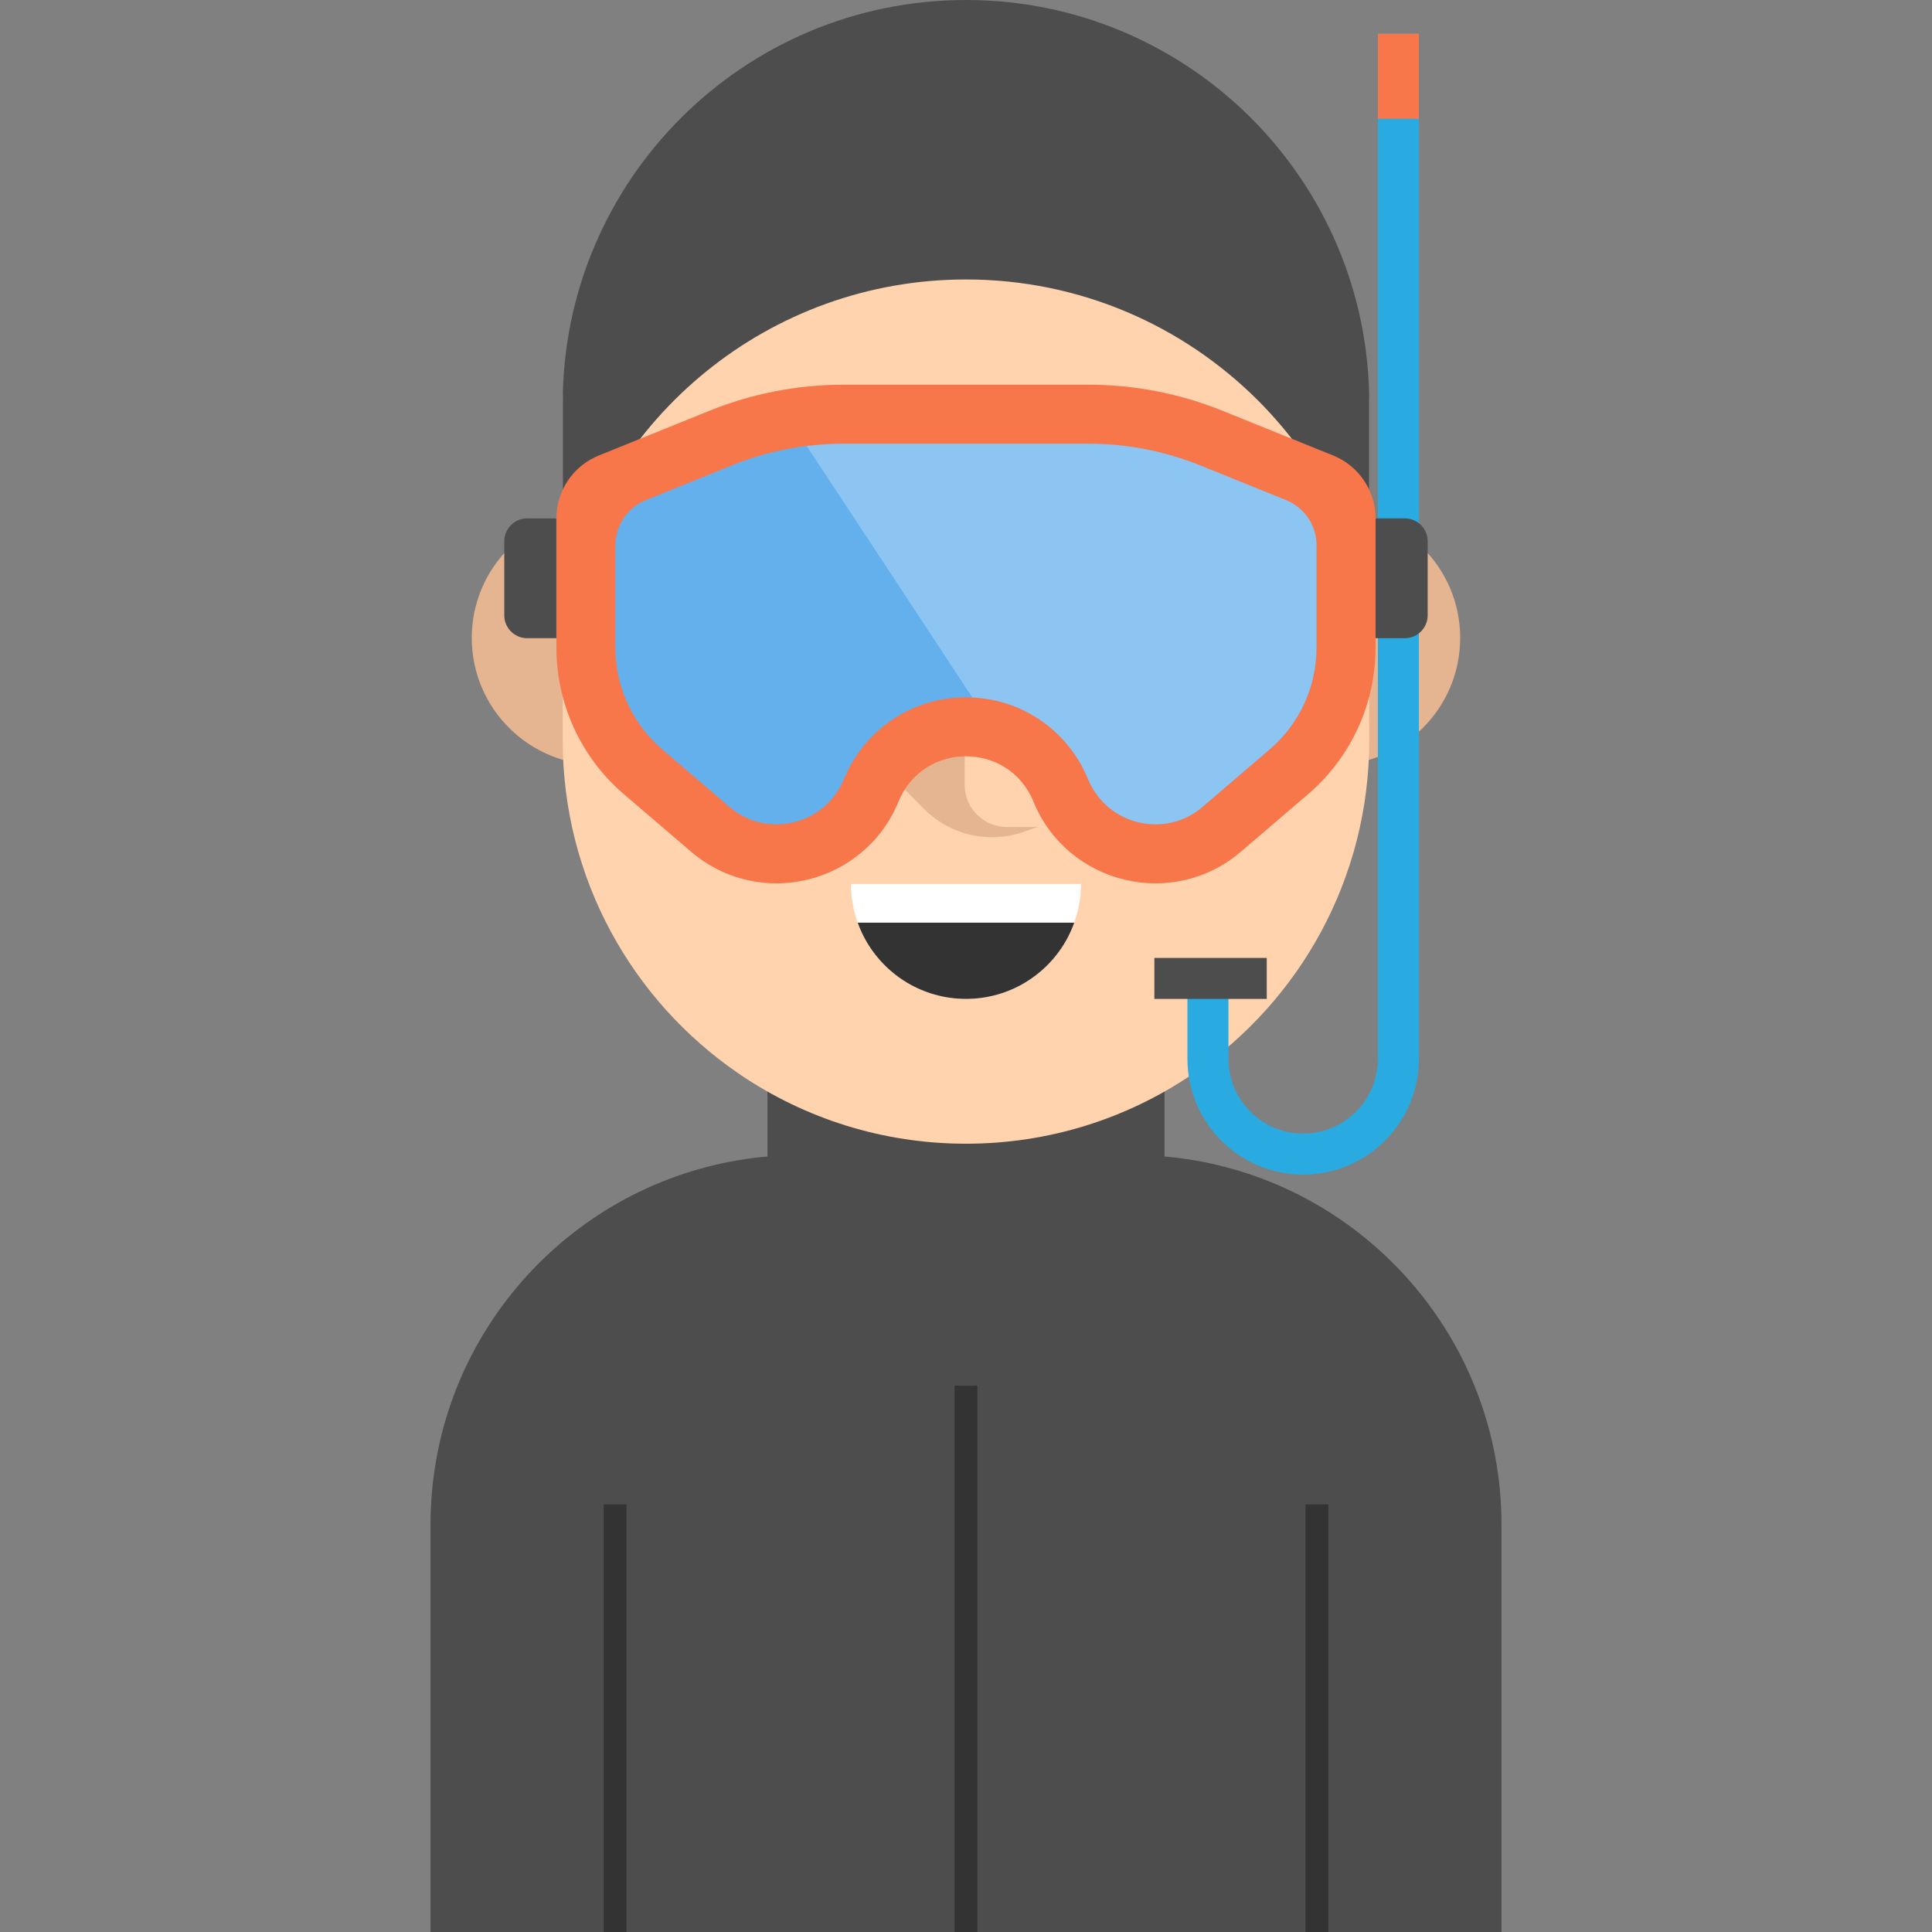
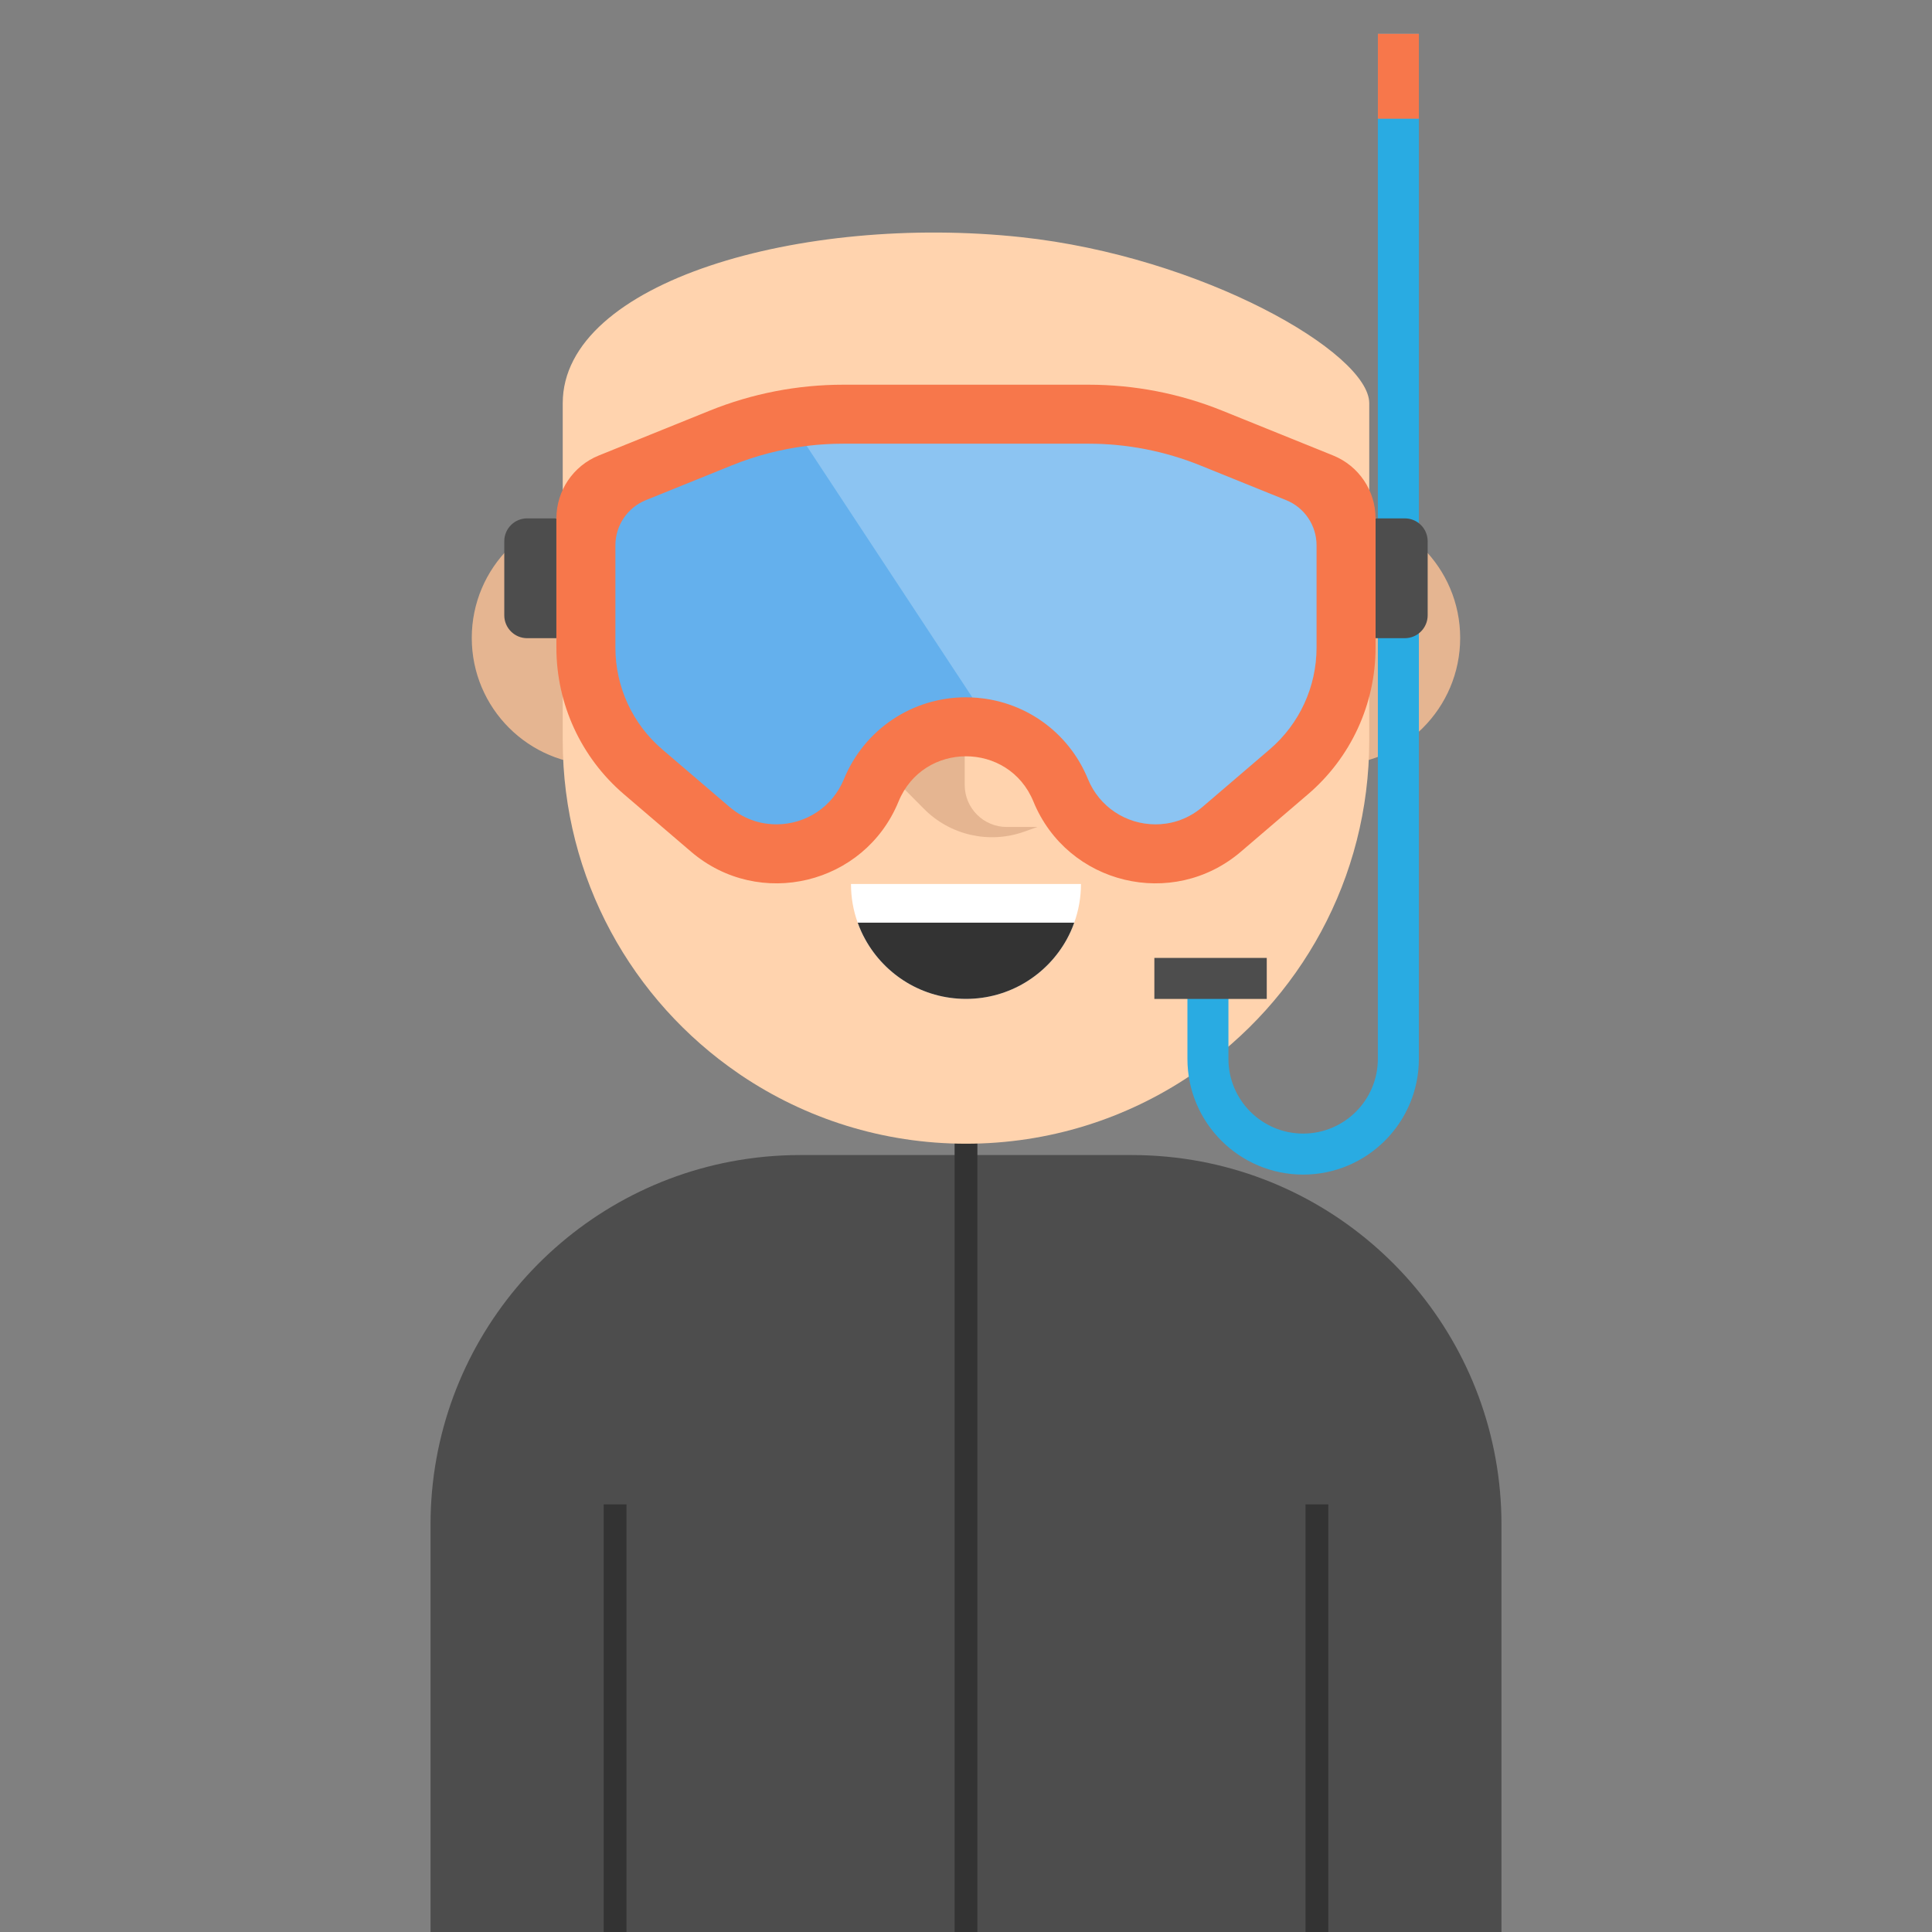
<svg xmlns="http://www.w3.org/2000/svg" version="1.1" id="Layer_1" viewBox="0 0 423.997 423.997" xml:space="preserve">
  <rect x="0" y="0" width="423.997" height="423.997" fill="#808080" stroke="none" />
  <g>
    <path style="fill:#4D4D4D;" d="M329.513,334.607v89.39H94.484v-89.39c0-39.62,28.4-72.6,65.95-79.7c4.91-0.93,9.99-1.42,15.17-1.42   h72.79c5.18,0,10.26,0.49,15.17,1.42C301.114,262.007,329.513,294.987,329.513,334.607z" />
    <rect x="209.499" y="229.39" style="fill:#333333;" width="5" height="194.607" />
    <g>
      <rect x="132.484" y="330.15" style="fill:#333333;" width="5" height="93.847" />
      <rect x="286.513" y="330.15" style="fill:#333333;" width="5" height="93.847" />
    </g>
-     <path style="fill:#4D4D4D;" d="M255.564,230.82v29.77c0,12.02-4.87,22.92-12.76,30.8c-7.88,7.88-18.78,12.76-30.81,12.76   c-24.06,0-43.56-19.5-43.56-43.56v-29.77L255.564,230.82L255.564,230.82z" />
    <g>
      <g>
        <circle style="fill:#E5B591;" cx="131.424" cy="140" r="27.89" />
        <circle style="fill:#E5B591;" cx="292.56" cy="140" r="27.89" />
      </g>
    </g>
    <path style="fill:#FFD3AE;" d="M300.495,88.5v74c0,30.35-15.28,57.13-38.56,73.07c-0.19,0.14-0.39,0.27-0.58,0.4   c-14.1,9.49-31.08,15.03-49.36,15.03s-35.26-5.54-49.36-15.03c-0.19-0.13-0.39-0.26-0.58-0.4c-23.28-15.94-38.56-42.72-38.56-73.07   v-74c0-26.732,52.569-41.595,100.543-36.461C263.786,56.292,300.495,77.426,300.495,88.5z" />
    <g>
      <path style="fill:#E5B591;" d="M164.861,139.333h35.044c6.522,0,11.81,5.287,11.81,11.81v21.123c0,5.092,4.128,9.22,9.22,9.22    h6.748l-2.943,1.044c-7.666,2.72-16.214,0.773-21.946-4.999L164.861,139.333z" />
    </g>
    <path style="fill:#FFFFFF;" d="M237.228,193.997c0,2.98-0.52,5.83-1.48,8.49c-0.45,1.28-1.01,2.51-1.65,3.68   c-4.3,7.78-12.58,13.05-22.1,13.05c-9.53,0-17.81-5.27-22.11-13.05c-0.65-1.17-1.21-2.4-1.66-3.68c-0.96-2.66-1.47-5.51-1.47-8.49   H237.228z" />
    <path style="fill:#333333;" d="M235.753,202.487c-0.45,1.28-1.01,2.51-1.65,3.68c-4.3,7.78-12.58,13.05-22.1,13.05   c-9.53,0-17.81-5.27-22.11-13.05c-0.65-1.17-1.21-2.4-1.66-3.68H235.753z" />
-     <path style="fill:#4D4D4D;" d="M300.495,88.5v39.12c0,1.48-0.04,2.96-0.11,4.42c-3.81-17.04-12.42-32.26-24.34-44.19   c-16.4-16.38-39.04-26.52-64.05-26.52c-43.2,0-79.36,30.26-88.38,70.75c-0.08-1.48-0.12-2.96-0.12-4.46V88.5   c0-48.88,39.62-88.5,88.5-88.5c24.44,0,46.56,9.91,62.58,25.92C290.586,41.93,300.495,64.06,300.495,88.5z" />
    <path style="fill:#4D4D4D;" d="M115.689,140.057h6.417v-26.295h-6.417c-2.772,0-5.02,2.247-5.02,5.02v16.255   C110.669,137.809,112.917,140.057,115.689,140.057z" />
    <path style="fill:#29ABE2;" d="M285.989,257.776c-14.004,0-25.397-11.393-25.397-25.397v-15.446h9v15.446   c0,9.042,7.355,16.397,16.397,16.397s16.397-7.356,16.397-16.397V7.39h9v224.988C311.386,246.383,299.992,257.776,285.989,257.776z   " />
    <rect x="253.336" y="210.224" style="fill:#4D4D4D;" width="24.667" height="9" />
    <path style="fill:#4D4D4D;" d="M308.297,140.057h-6.417v-26.295h6.417c2.772,0,5.02,2.247,5.02,5.02v16.255   C313.315,137.809,311.068,140.057,308.297,140.057z" />
    <rect x="302.386" y="7.39" style="fill:#F7774B;" width="9" height="18.667" />
    <g>
      <path style="fill:#F7774B;" d="M226.794,175.907L226.794,175.907c7.467,18.225,30.576,23.807,45.539,11l14.743-12.619    c9.395-8.041,14.803-19.789,14.803-32.155v-28.371c0-6.066-3.682-11.526-9.306-13.799l-24.304-9.825    c-9.33-3.772-19.299-5.711-29.363-5.711h-26.913H185.08c-10.064,0-20.033,1.939-29.363,5.711l-24.304,9.825    c-5.624,2.274-9.306,7.733-9.306,13.799v28.371c0,12.366,5.408,24.114,14.803,32.155l14.743,12.619    c14.963,12.807,38.072,7.225,45.539-11l0,0C202.617,162.665,221.368,162.665,226.794,175.907z" />
      <path style="fill:#64B0ED;" d="M288.925,119.677v22.46c0,8.58-3.75,16.73-10.27,22.31l-14.74,12.62    c-3.71,3.18-7.66,3.84-10.31,3.84c-6.54,0-12.36-3.89-14.83-9.91c-4.29-10.49-14.15-17.4-25.38-17.93    c-0.46-0.03-0.93-0.04-1.4-0.04c-11.8,0-22.31,7.05-26.79,17.97c-2.47,6.02-8.29,9.91-14.82,9.91c-0.01,0-0.01,0-0.01,0    c-2.65,0-6.59-0.66-10.3-3.84l-14.75-12.62c-6.52-5.58-10.27-13.73-10.27-22.32v-22.45c0-4.37,2.65-8.29,6.69-9.92l18.82-7.61    c5.32-2.16,10.84-3.58,16.47-4.28c2.66-0.33,5.34-0.49,8.04-0.49h53.83c8.4,0,16.72,1.62,24.51,4.77l18.82,7.61    C286.286,111.387,288.925,115.307,288.925,119.677z" />
      <path style="opacity:0.26;fill:#FFFFFF;enable-background:new    ;" d="M288.925,119.677v22.46c0,8.58-3.75,16.73-10.27,22.31    l-14.74,12.62c-3.71,3.18-7.66,3.84-10.31,3.84c-6.54,0-12.36-3.89-14.83-9.91c-4.29-10.49-14.15-17.4-25.38-17.93l-36.36-55.2    c2.66-0.33,5.34-0.49,8.04-0.49h53.83c8.4,0,16.72,1.62,24.51,4.77l18.82,7.61C286.286,111.387,288.925,115.307,288.925,119.677z" />
    </g>
  </g>
</svg>